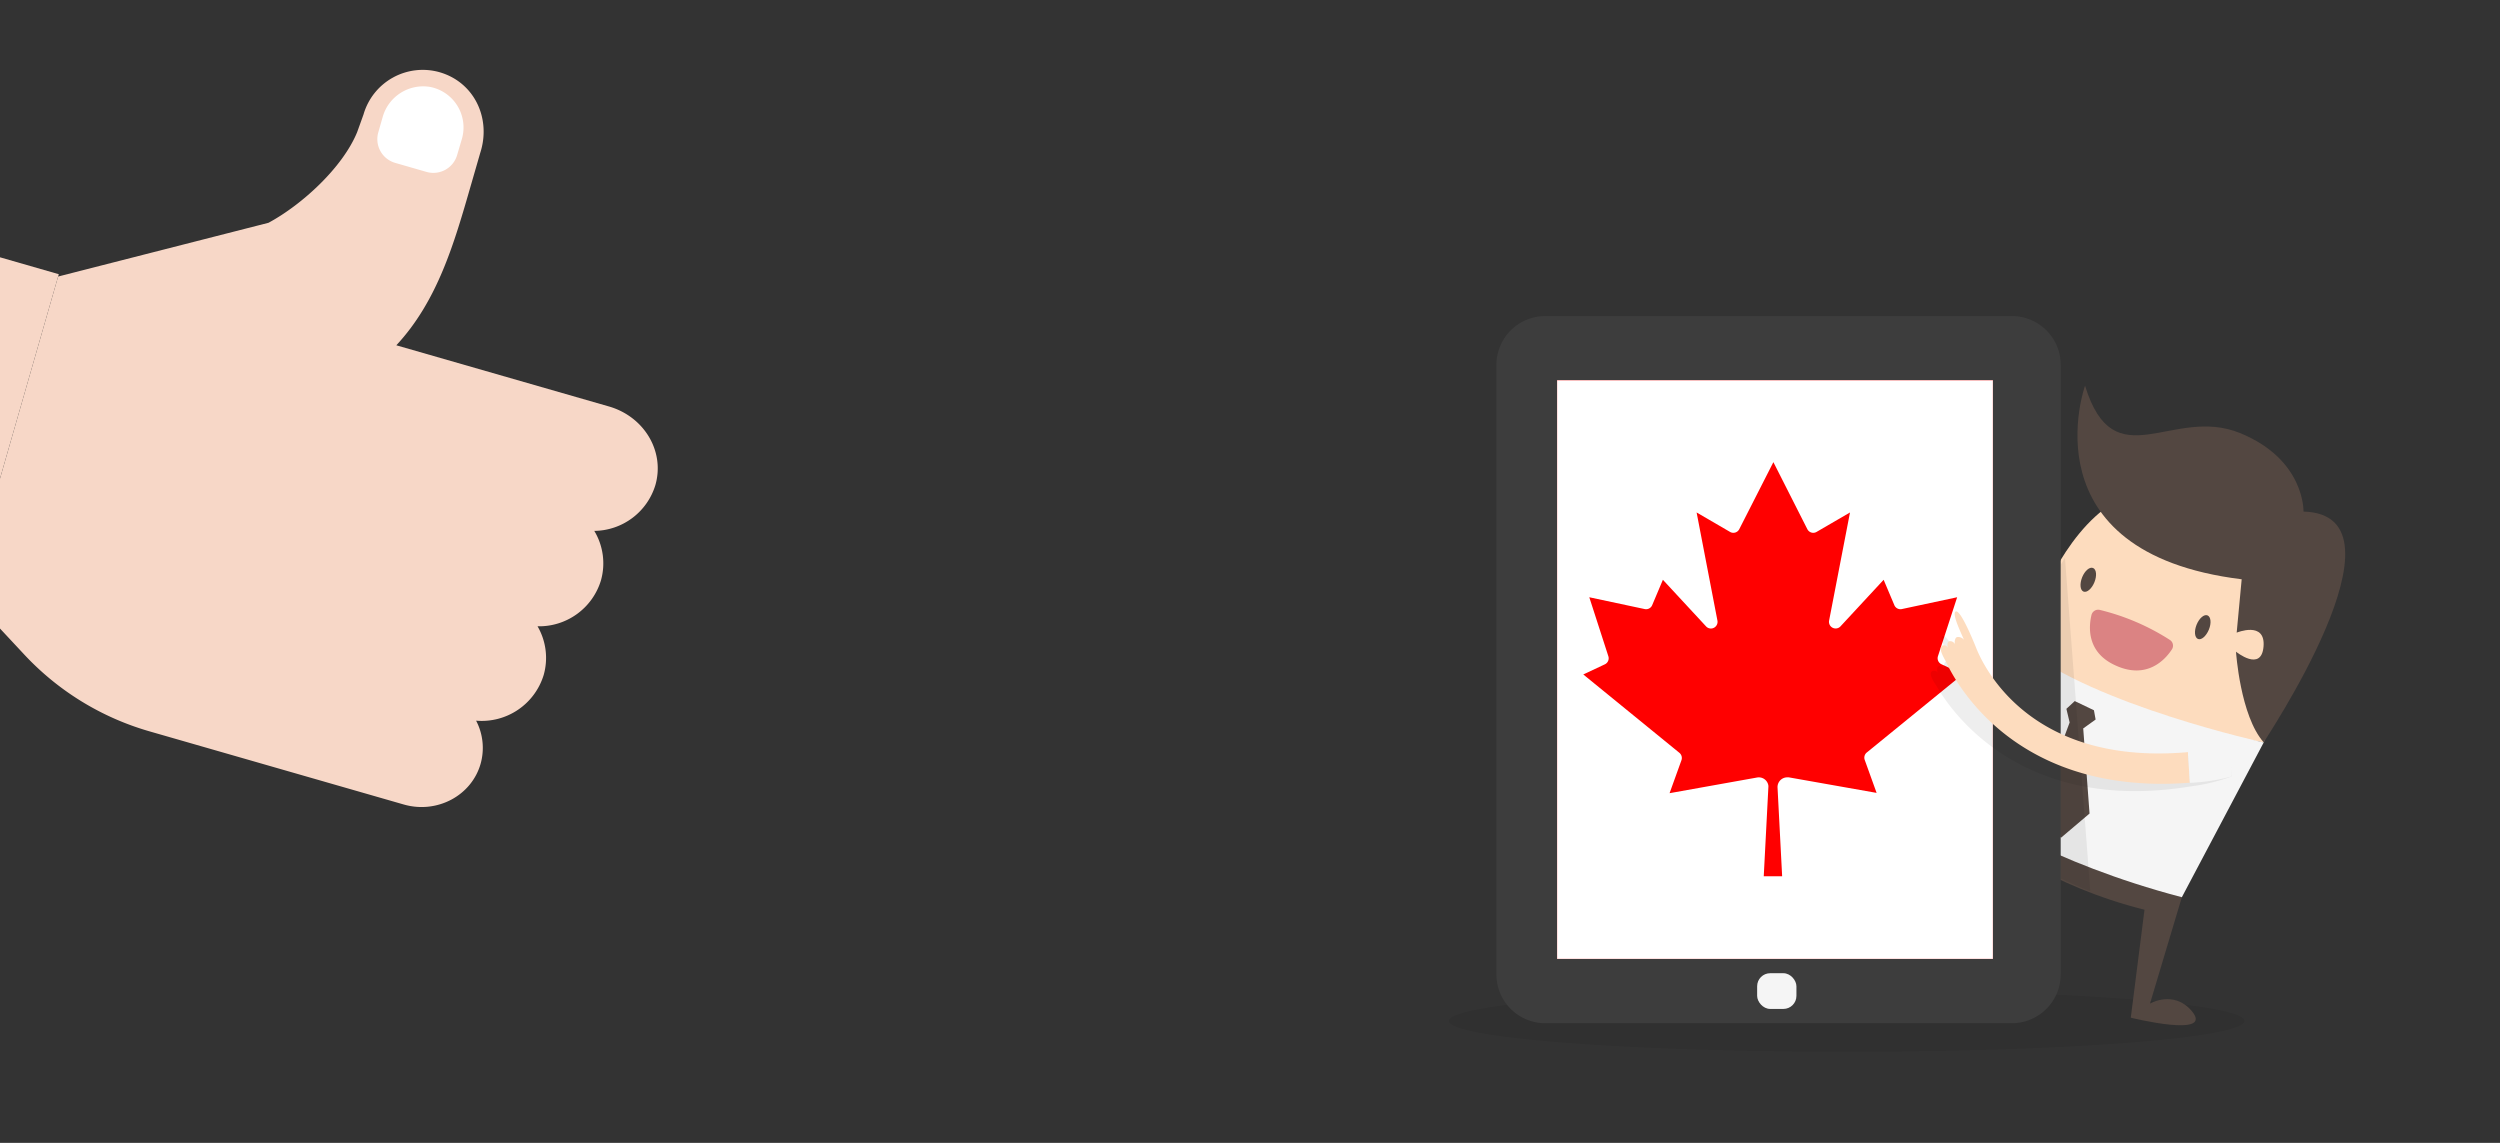
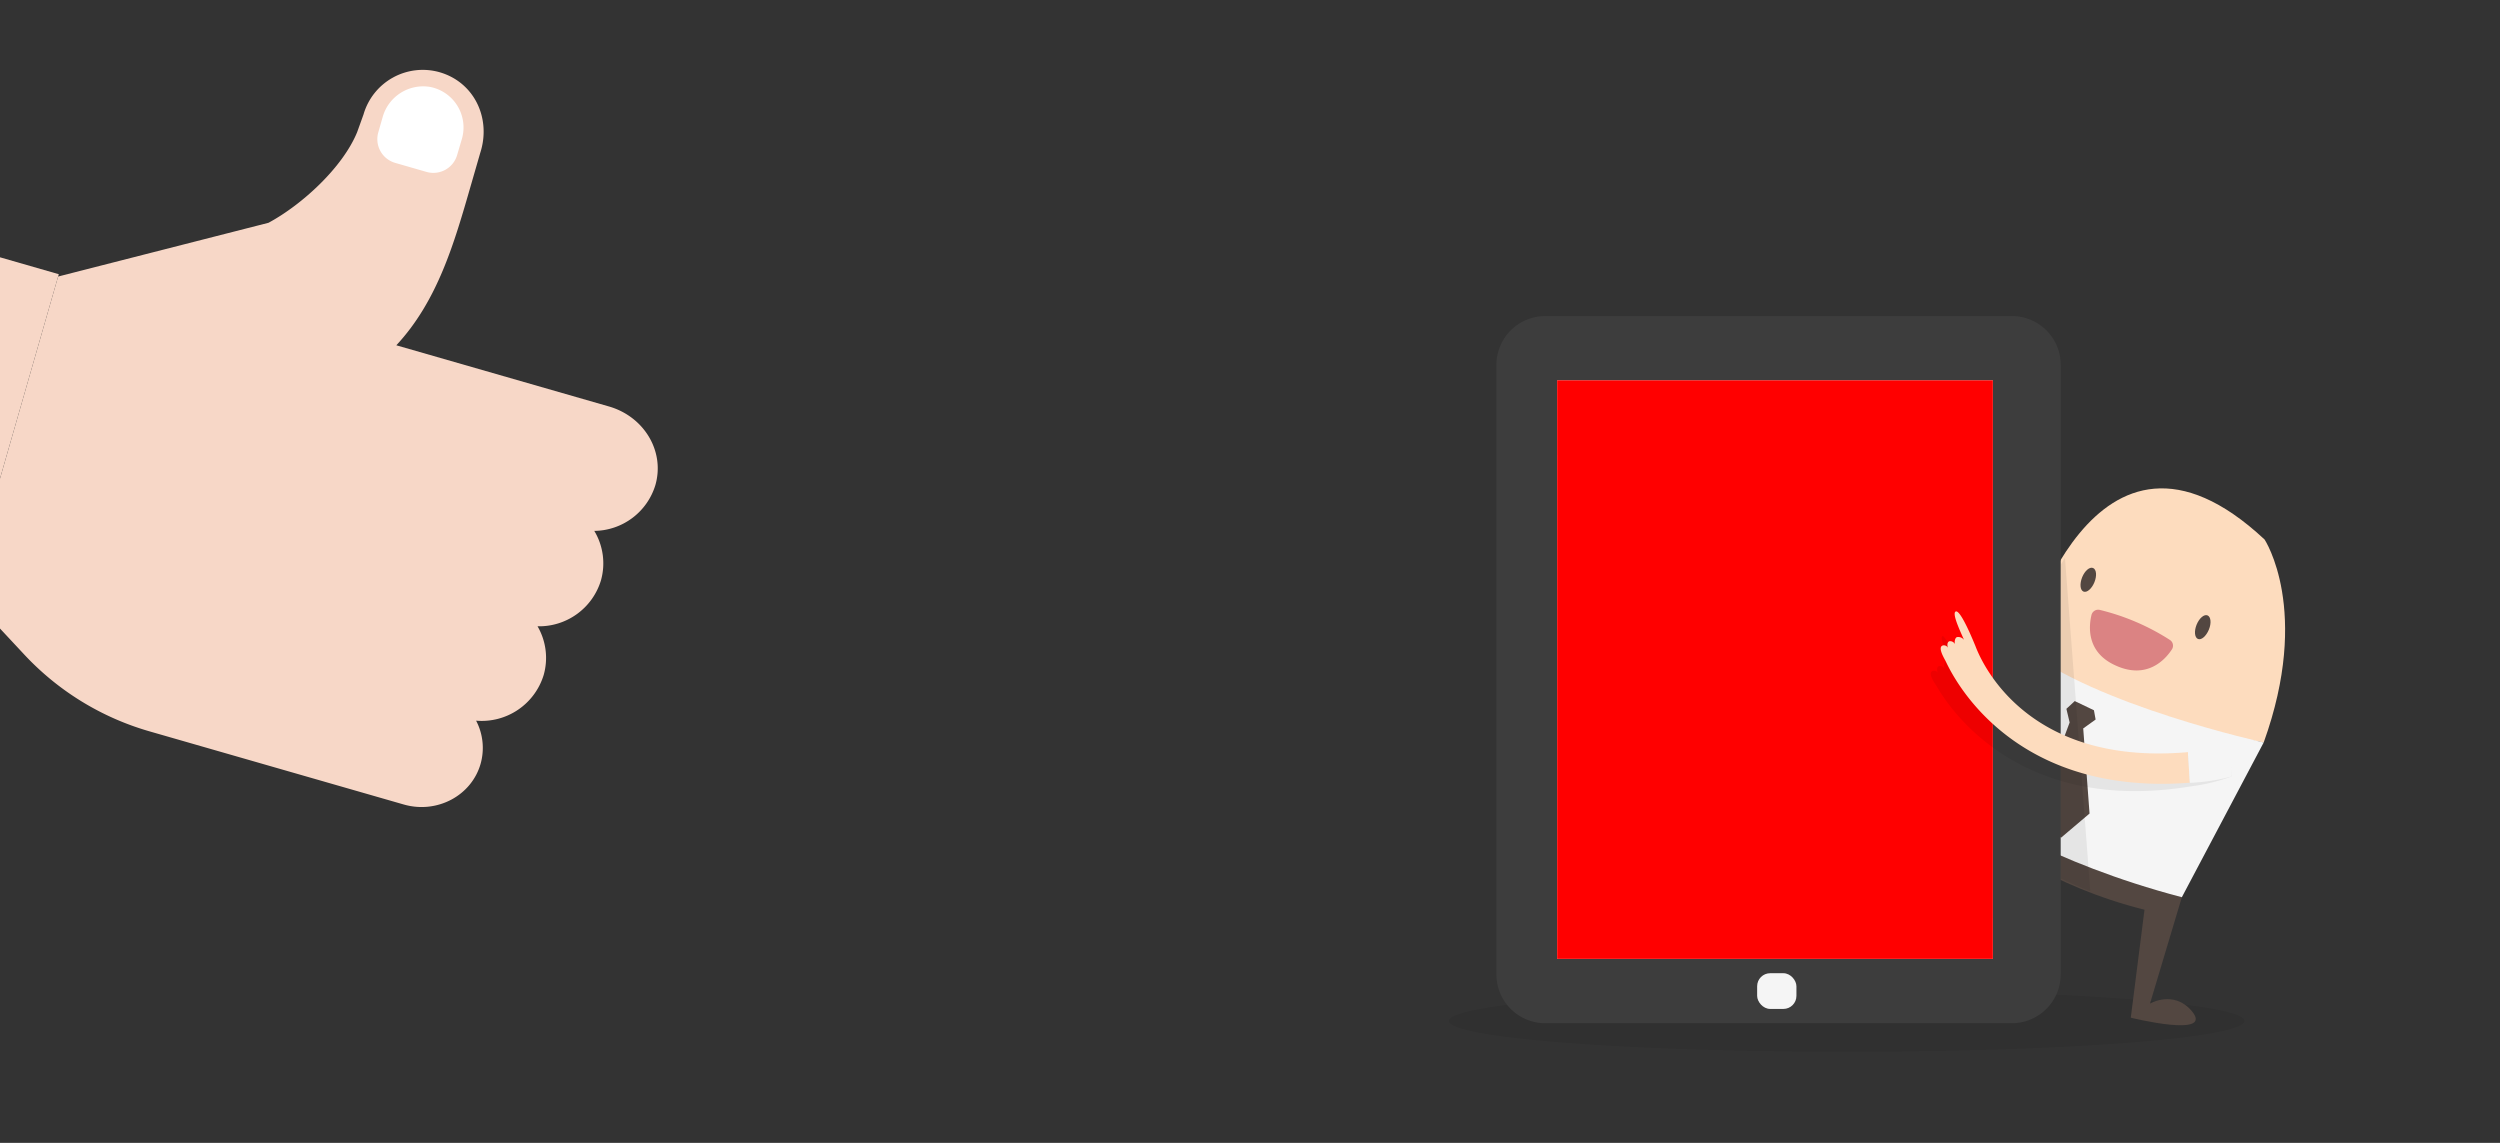
<svg xmlns="http://www.w3.org/2000/svg" viewBox="0 0 700 320">
  <rect x="0" y="0" width="700" height="320" fill="#333333" stroke="none" />
  <defs>
    <clipPath id="a">
      <path class="a" d="M0-.5h700v320H0z" />
    </clipPath>
    <clipPath id="b">
      <path class="a" d="M436 106.5h122v163H436z" />
    </clipPath>
    <style>.a{fill:none}.c{opacity:.07}.d{fill:#534741}.e{fill:#fddcbe}.f{fill:#f5f5f5}.j{fill:red}.k{fill:#fff}.m{fill:#f7d7c7}</style>
  </defs>
  <g clip-path="url(#a)">
    <ellipse class="c" cx="517.07" cy="285.86" rx="111.36" ry="8.63" />
    <path class="d" d="M535.4 250.82c5.32-4.4 10 3 10 3l7.4-27.05c38.2 10.33 58.12 24.43 58.12 24.43L602 281s6.6-3.83 11.62 2c6.71 7.83-17 1.95-17 1.95l3.84-30.23c-26.63-6.61-43.73-20.19-43.73-20.19l-9 25.32s-19.82-2.85-12.33-9.03z" />
    <path class="e" d="M566.5 181.26s19.48-75.11 67.58-30.2c0 0 13.1 19.77-.24 56.83-59.53-9.42-67.34-26.63-67.34-26.63z" />
-     <path class="d" d="M583.81 108s-16.75 46.73 43.86 54.2l-1.4 14.94s8.12-3.35 7.52 3.89-7.71 1.44-7.71 1.44 1.18 18 7.76 25.39c-.48.44 43-63.75 11.14-64.62 0 0 .47-14.57-17.81-22-18.95-7.69-35.24 13.18-43.36-13.24z" />
    <path class="f" d="M566.5 181.26l-13.7 45.53s20.84 14.66 58.12 24.43l22.92-43.33s-47.52-10.43-67.34-26.63z" />
    <path class="d" d="M580.93 196.3l-2.34 2.17.91 3.82-8.61 23.05 6.16 9.25 8.02-6.8-1.77-23.83 3.47-2.49-.47-2.6-5.37-2.57z" />
    <path class="c" d="M577 158.17c.38-.66.78-1.32 1.19-2l7.09 93.38c-3-1.16-5.73-2.37-8.28-3.58z" />
    <path d="M432.67 88.5h130.66A13.67 13.67 0 01577 102.17v170.67a13.7 13.7 0 01-13.7 13.66H432.67A13.67 13.67 0 01419 272.83V102.17a13.67 13.67 0 0113.67-13.67z" fill="#3d3d3d" />
    <path class="f" d="M436 106.5h122v161H436z" />
    <rect class="f" x="492" y="272.5" width="11" height="10" rx="3.65" />
    <path fill="#ededed" d="M558 257.11v11.39H436V127.3l122 129.81z" />
    <g clip-path="url(#b)">
      <path class="j" d="M361.61 106.5h268.8v161.99h-268.8z" />
-       <path class="k" d="M429.06 106.5h134.89v161.99H429.06z" />
      <path class="j" d="M449.38 186l-6.06 2.85 26.9 21.93a1.88 1.88 0 01.58 2.1l-3.32 9.21L492 217.7a2.71 2.71 0 013.14 2.23 2.93 2.93 0 010 .59l-1.29 24.83H499l-1.29-24.83a2.73 2.73 0 012.59-2.86 2.83 2.83 0 01.58 0l24.57 4.35-3.32-9.21a1.86 1.86 0 01.57-2.1l26.91-21.93-5.98-2.77a1.85 1.85 0 01-1-2.27l5.37-16.5-15.49 3.31a1.85 1.85 0 01-2.09-1.09l-3-7.11-12.1 13.06a1.86 1.86 0 01-3.17-1.64l5.85-30.27-9.35 5.44a1.84 1.84 0 01-2.54-.67.53.53 0 01-.06-.1l-9.5-18.76-9.55 18.76a1.85 1.85 0 01-2.49.83l-.11-.06-9.35-5.44 5.83 30.27a1.87 1.87 0 01-1.47 2.19 1.83 1.83 0 01-1.7-.55l-12.1-13.06-3 7.11a1.85 1.85 0 01-2.09 1.09L445 167.23l5.32 16.46a1.87 1.87 0 01-.94 2.31z" />
    </g>
-     <path class="c" d="M541.11 187.88a1.24 1.24 0 011.5.54c-.29-.65-.39-1.63.27-1.89a1.48 1.48 0 011.6.7c-.25-.63-.15-1.79.4-2a2 2 0 012 .58c-.37-.88-4.26-7.15-2.94-7.71s5.58 7.79 6.28 9.13S565 220 612.08 211.71a50.93 50.93 0 0012.47-2.82l.25 8.53a52 52 0 01-11.45 2.77c-51.7 8.5-70.23-26.77-71.13-28.12s-2.4-3.65-1.11-4.19z" />
+     <path class="c" d="M541.11 187.88a1.24 1.24 0 011.5.54c-.29-.65-.39-1.63.27-1.89a1.48 1.48 0 011.6.7c-.25-.63-.15-1.79.4-2a2 2 0 012 .58c-.37-.88-4.26-7.15-2.94-7.71S565 220 612.08 211.71a50.93 50.93 0 0012.47-2.82l.25 8.53a52 52 0 01-11.45 2.77c-51.7 8.5-70.23-26.77-71.13-28.12s-2.4-3.65-1.11-4.19z" />
    <path class="e" d="M544.72 185c-.79-1.43-2.08-3.84-.75-4.26a1.25 1.25 0 011.46.67c-.24-.67-.26-1.66.43-1.87a1.49 1.49 0 011.59 1c-.29-.6-.11-1.95.51-2.15a2 2 0 011.94.76c-.3-.92-3.63-7.49-2.27-7.94s4.89 8.24 5.47 9.64 11.93 33.93 59.53 29.75l.52 8.56c-52.23 4.03-67.65-32.7-68.43-34.16z" />
    <path class="f" d="M624.8 217.42a52.23 52.23 0 01-11.65 1.77l-.52-8.56a53 53 0 0012.69-2.13z" />
    <path class="d" d="M583 161.64c.74-1.83 2.11-3 3.06-2.6s1.11 2.19.37 4-2.11 3-3.06 2.6-1.09-2.17-.37-4zM615.05 174.91c.74-1.82 2.11-3 3.06-2.6s1.12 2.19.37 4-2.11 3-3.05 2.6-1.12-2.17-.38-4z" />
    <path d="M607.63 179.22a64.4 64.4 0 00-19.7-8.45 1.93 1.93 0 00-2.32 1.45c-.79 3.32-1.33 10.33 6.51 14 8.88 4.2 14.06-1.4 16-4.37a1.91 1.91 0 00-.49-2.63z" fill="#db8383" />
    <path class="m" d="M75.18 62.38C84.65 57.28 96 46.81 100 37l1.8-5a17.26 17.26 0 0121.28-11.78c9.74 2.81 14.51 12.93 11.39 22.58l-2.6 9c-4.7 16.33-9.33 32.44-20.9 44.88l59.54 17.13c9.81 2.83 15.71 12.52 13 22a18.08 18.08 0 01-17.11 12.84 17.6 17.6 0 011.86 13.88 18.1 18.1 0 01-17.75 12.83 17.57 17.57 0 011.72 13.64 18.15 18.15 0 01-18.92 12.79 16.44 16.44 0 011.25 12.11c-2.56 8.91-12.21 14-21.43 11.38l-71.26-20.5a77.07 77.07 0 01-35.1-21.53l-16-17.16 25.5-88.66z" />
    <path class="m" d="M-79.405 145.97l25.712-89.374 70.155 20.182-25.713 89.375z" />
    <path class="k" d="M105.94 37l1.19-4.16a11.78 11.78 0 0113.31-8.5 11.55 11.55 0 018.89 14.55L128 43.4a6.93 6.93 0 01-8.56 4.74l-8.81-2.54a6.91 6.91 0 01-4.69-8.6z" />
  </g>
</svg>